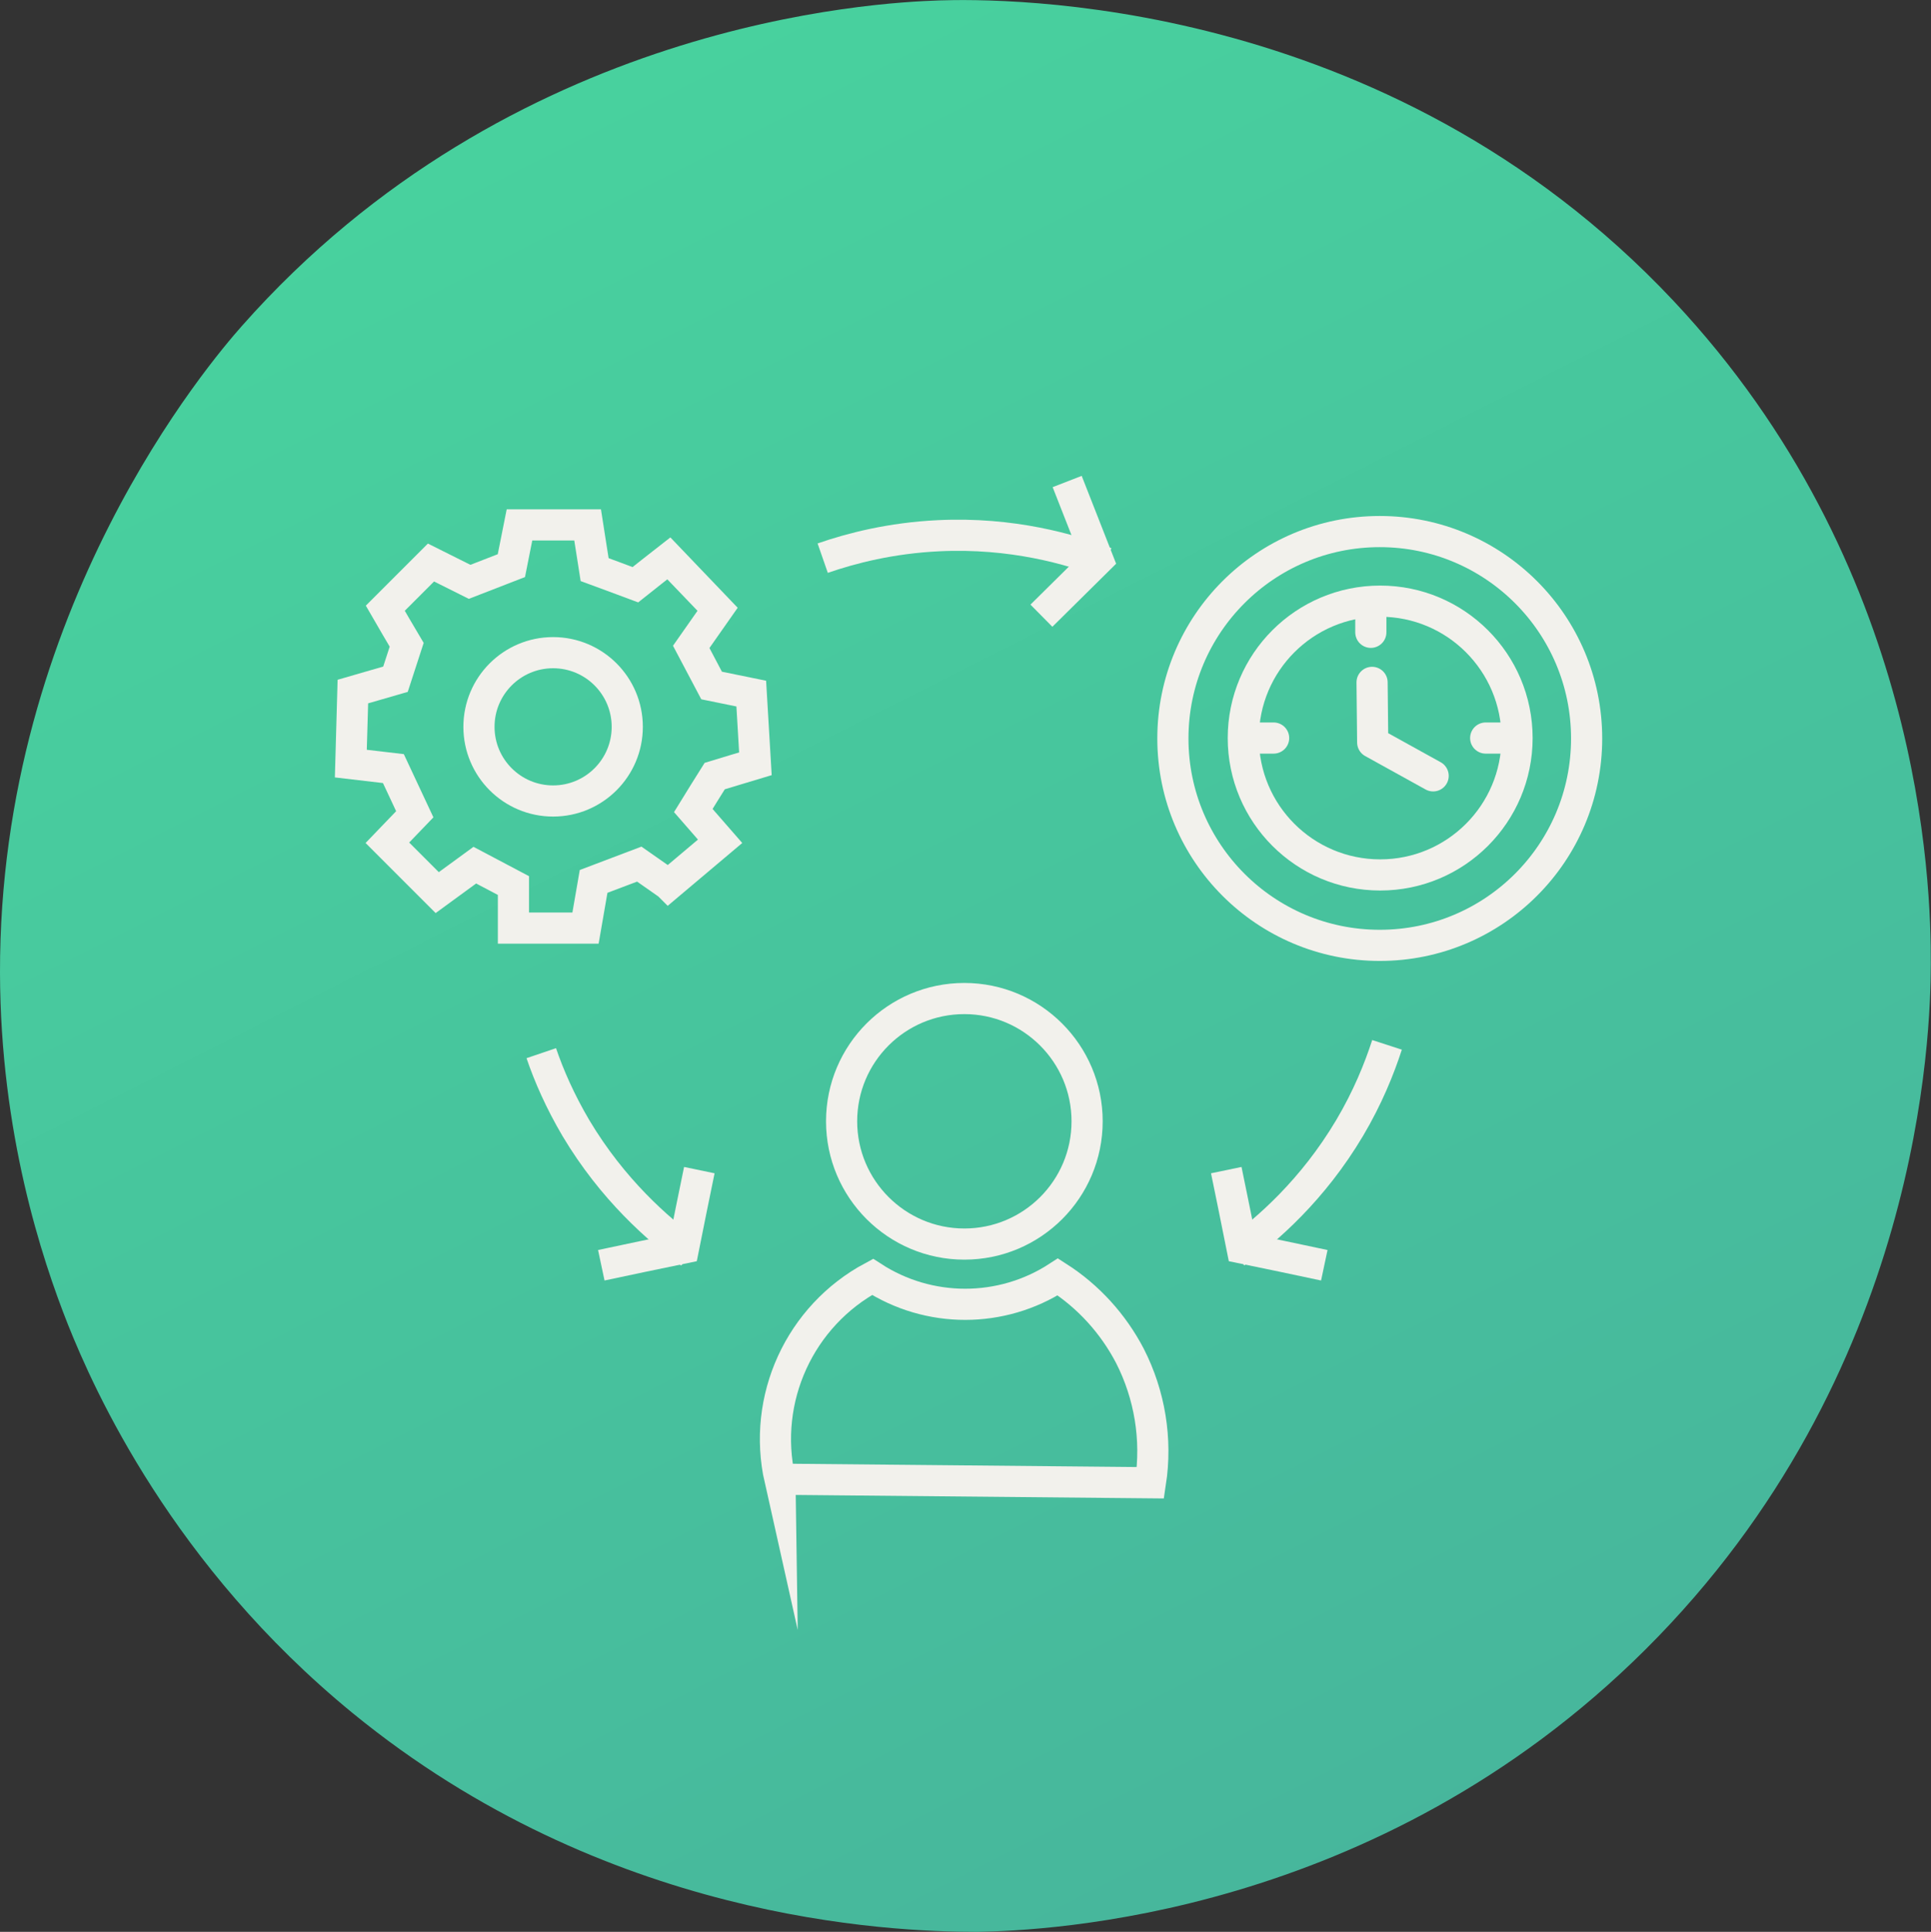
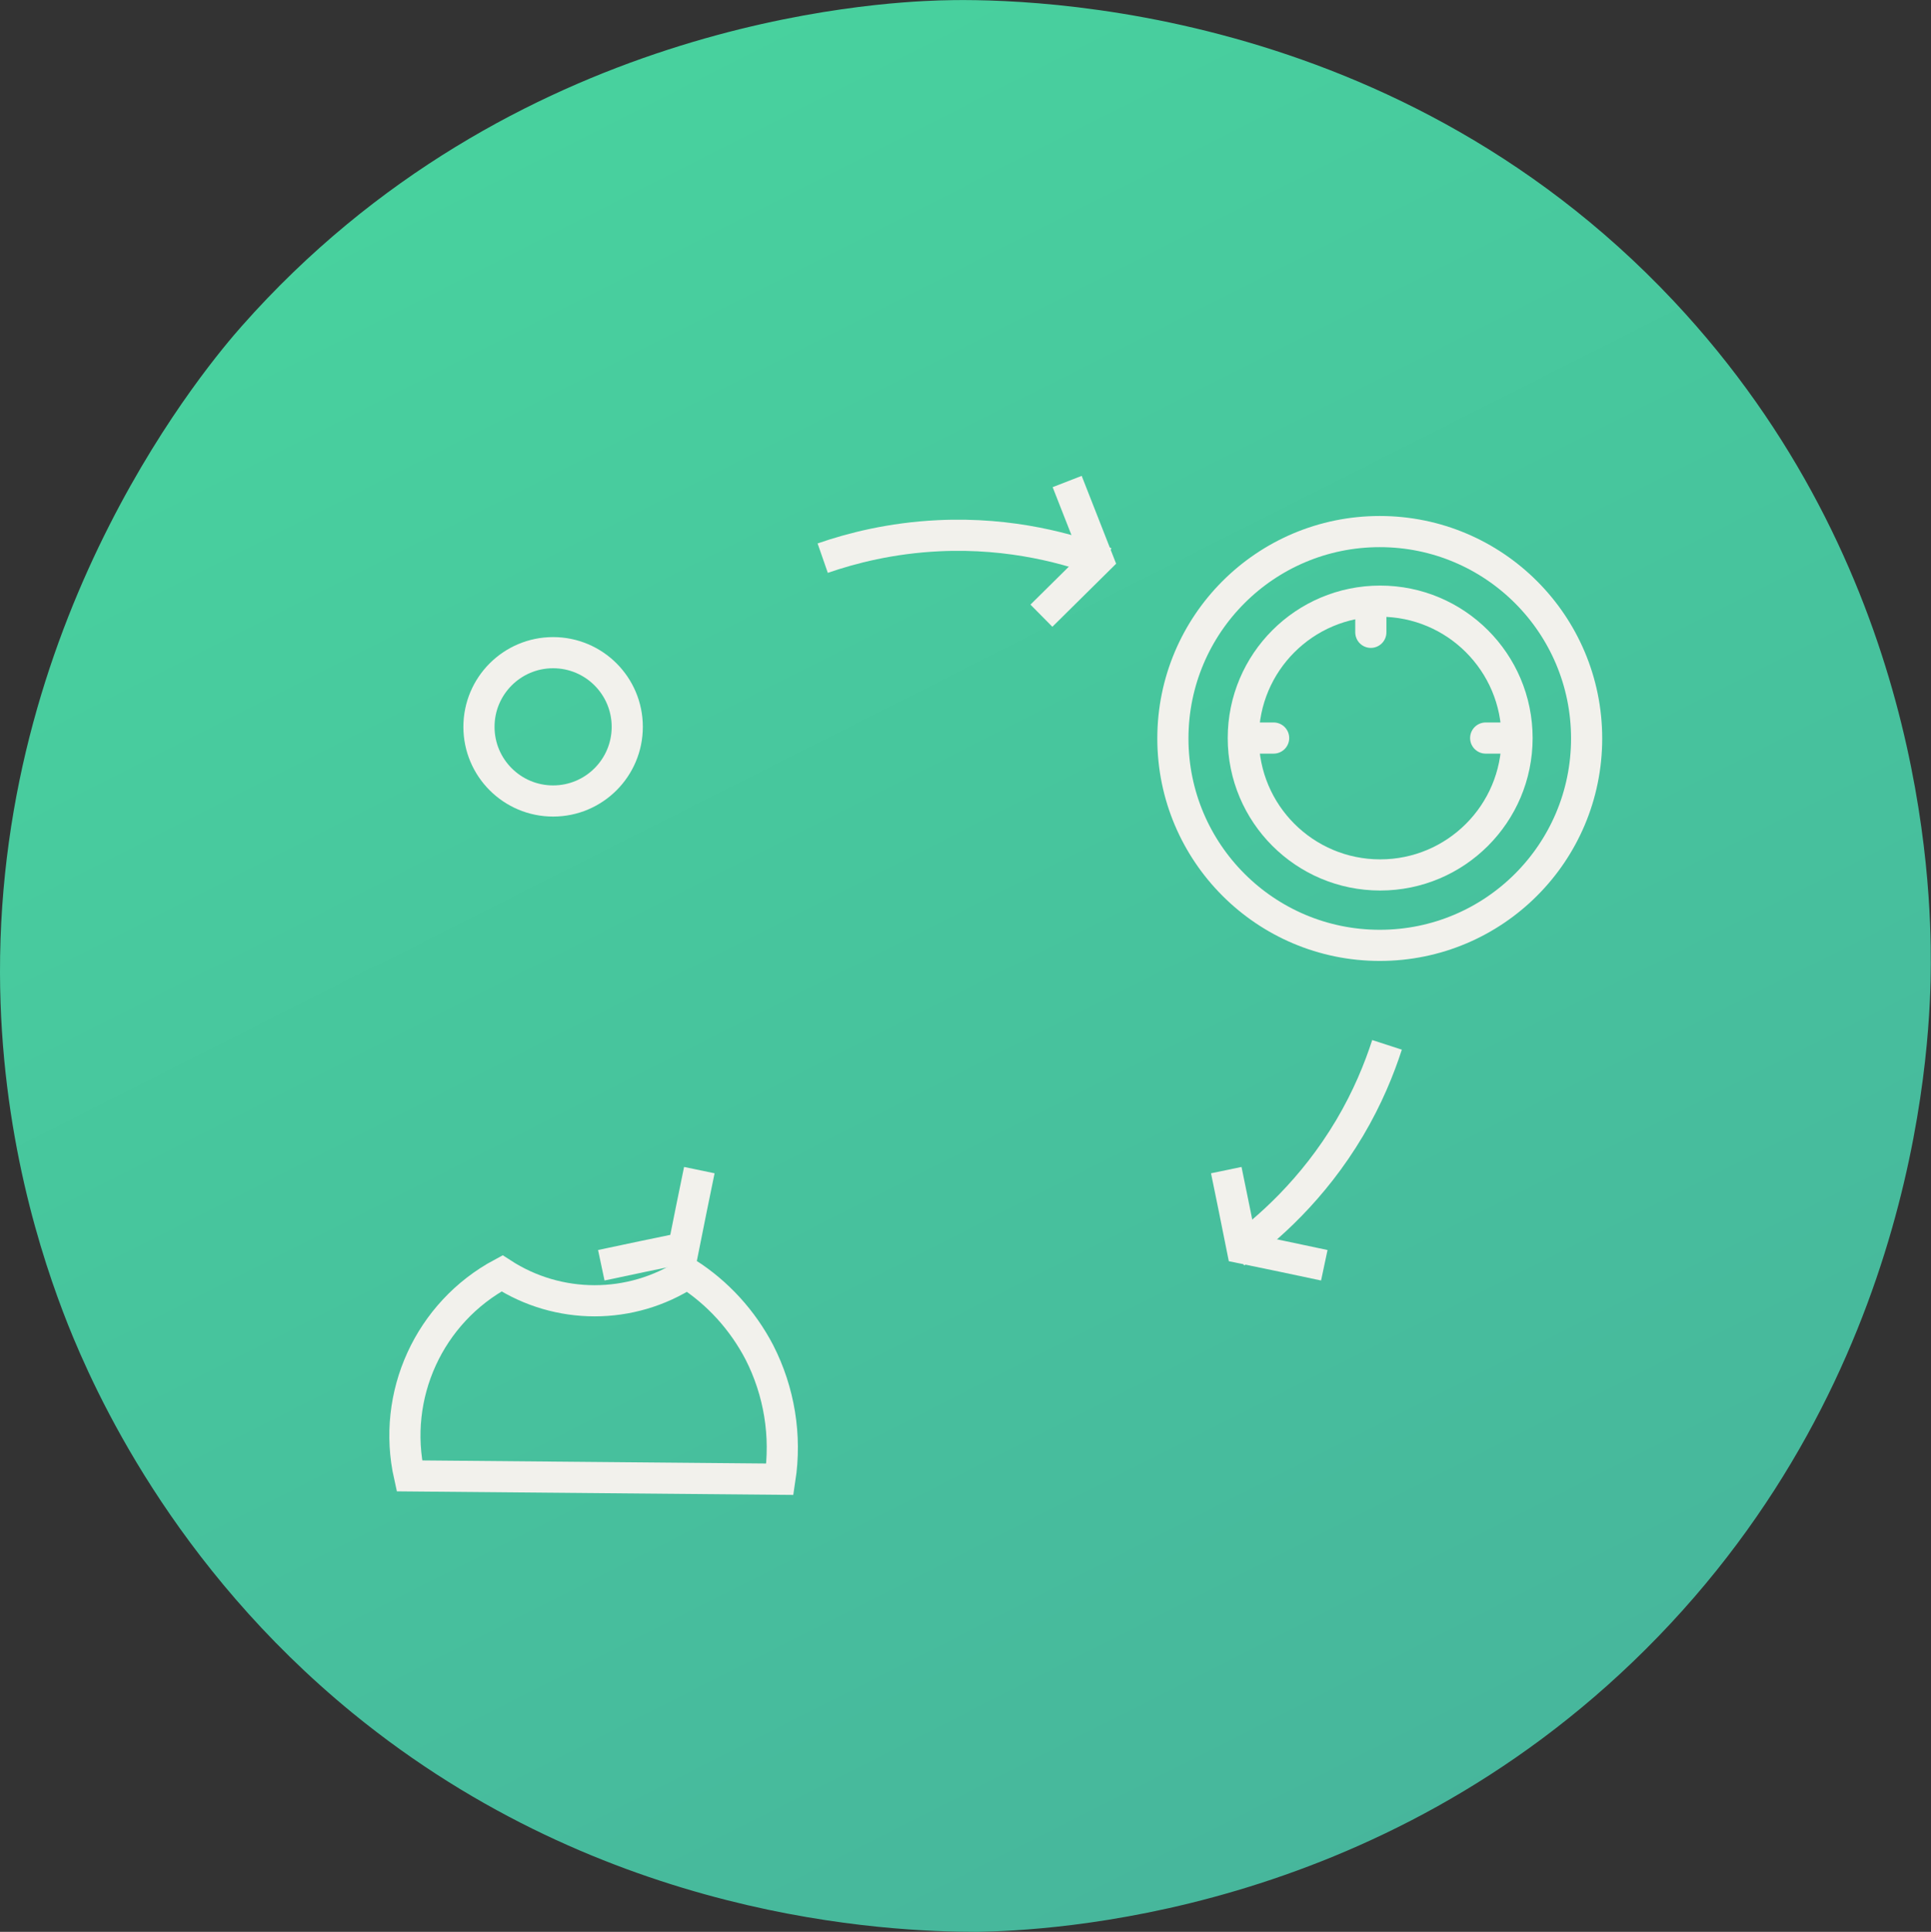
<svg xmlns="http://www.w3.org/2000/svg" id="Warstwa_2" viewBox="0 0 92.97 93">
  <rect x="0" y="0" width="92.97" height="93" fill="#333333" stroke="none" />
  <defs>
    <style>.cls-1{stroke-miterlimit:10;}.cls-1,.cls-2,.cls-3{fill:none;}.cls-1,.cls-3{stroke:#f2f1ec;stroke-width:1.5px;}.cls-2,.cls-4{stroke-width:0px;}.cls-3{stroke-linecap:round;stroke-linejoin:round;}.cls-4{fill:url(#Gradient_bez_nazwy);}</style>
    <linearGradient id="Gradient_bez_nazwy" x1="-361.65" y1="463.37" x2="-360.96" y2="462.1" gradientTransform="translate(33641.48 40755.83) scale(93 -88)" gradientUnits="userSpaceOnUse">
      <stop offset="0" stop-color="#48da9f" />
      <stop offset="1" stop-color="#47b59c" />
    </linearGradient>
  </defs>
  <g id="Warstwa_1-2">
    <path id="Rectangle_6" class="cls-4" d="m45.22.02c2.91-.09,21.44-.34,35.35,14.46,11.96,12.73,12.41,27.96,12.39,31.95-.01,3.29-.43,19.73-13.73,32.97-12.96,12.91-28.88,13.54-32.18,13.6-4.3,0-17.9-.58-30.07-10.53-8.68-7.1-12.45-15.55-13.71-18.71C2.01,60.58.02,54.55,0,46.84-.04,29.28,10.18,17.35,11.63,15.71,24.61,1.02,42.18.12,45.22.02Z" />
    <rect class="cls-2" x="20.36" y="20.99" width="52.25" height="51.02" />
-     <path id="Path_141" class="cls-1" d="m37.55,71.21l17.84.17c.32-2.09-.03-4.23-.99-6.11-.81-1.55-2-2.86-3.47-3.8-2.71,1.76-6.21,1.76-8.92,0-3.51,1.88-5.33,5.87-4.46,9.75Z" />
-     <path id="Path_142" class="cls-1" d="m52.34,53.98c0,3.27-2.65,5.91-5.91,5.91s-5.91-2.65-5.91-5.91c0-3.27,2.65-5.91,5.91-5.91h0c3.26,0,5.91,2.65,5.91,5.91h0Z" />
+     <path id="Path_141" class="cls-1" d="m37.55,71.21c.32-2.09-.03-4.23-.99-6.11-.81-1.55-2-2.86-3.47-3.8-2.71,1.76-6.21,1.76-8.92,0-3.51,1.88-5.33,5.87-4.46,9.75Z" />
    <path id="Path_145" class="cls-1" d="m39.61,26.87c1.38-.48,3.28-.97,5.58-1.08,3.53-.17,6.36.65,8.05,1.3" />
-     <path class="cls-1" d="m32.19,42.59c.83-.7,1.65-1.39,2.48-2.09l-1.29-1.48c.34-.55.68-1.11,1.03-1.66.65-.2,1.3-.39,1.96-.59l-.2-3.38-1.91-.39c-.33-.62-.65-1.24-.98-1.86.42-.6.85-1.21,1.27-1.81-.78-.82-1.57-1.63-2.35-2.45-.54.42-1.08.85-1.61,1.27-.65-.24-1.3-.49-1.96-.73-.11-.72-.23-1.43-.34-2.15h-3.28c-.13.65-.26,1.3-.39,1.96-.67.26-1.34.52-2.01.78-.62-.31-1.24-.62-1.86-.93-.73.73-1.47,1.47-2.2,2.2.34.59.68,1.17,1.03,1.76l-.54,1.66c-.68.2-1.37.39-2.05.59-.03,1.16-.07,2.32-.1,3.47.68.08,1.37.16,2.05.24l1.03,2.2c-.44.46-.88.91-1.32,1.37.8.8,1.6,1.6,2.4,2.4.6-.44,1.21-.88,1.81-1.32.62.33,1.24.65,1.86.98v2.05h3.47c.13-.75.26-1.5.39-2.25.73-.28,1.47-.55,2.2-.83l1.4.98Z" />
    <circle class="cls-1" cx="26.63" cy="34.99" r="3.57" />
    <circle class="cls-1" cx="66.43" cy="35.55" r="9.96" />
    <circle class="cls-1" cx="66.45" cy="35.53" r="6.59" />
-     <path class="cls-3" d="m66.06,32.85c.01.96.02,1.93.03,2.89.97.54,1.94,1.07,2.91,1.61" />
    <path class="cls-3" d="m60.31,35.53h1.01" />
    <path class="cls-3" d="m66,29.43v1.01" />
    <path class="cls-3" d="m71.53,35.53h1.01" />
    <path class="cls-1" d="m51.38,23.18c.49,1.26.99,2.51,1.48,3.77-.91.9-1.81,1.79-2.72,2.69" />
    <path id="Path_145-2" class="cls-1" d="m66.78,50.3c-.38,1.17-.94,2.55-1.8,4-1.77,2.98-3.97,4.9-5.51,6.01" />
    <path class="cls-1" d="m63.76,60.91c-1.32-.28-2.64-.56-3.96-.83-.25-1.25-.5-2.5-.76-3.75" />
-     <path id="Path_145-3" class="cls-1" d="m33.24,60.32c-1.56-1.14-3.75-3.06-5.51-6.01-.76-1.29-1.3-2.52-1.67-3.61" />
    <path class="cls-1" d="m28.95,60.91c1.32-.28,2.64-.56,3.96-.83.25-1.25.5-2.5.76-3.75" />
  </g>
</svg>